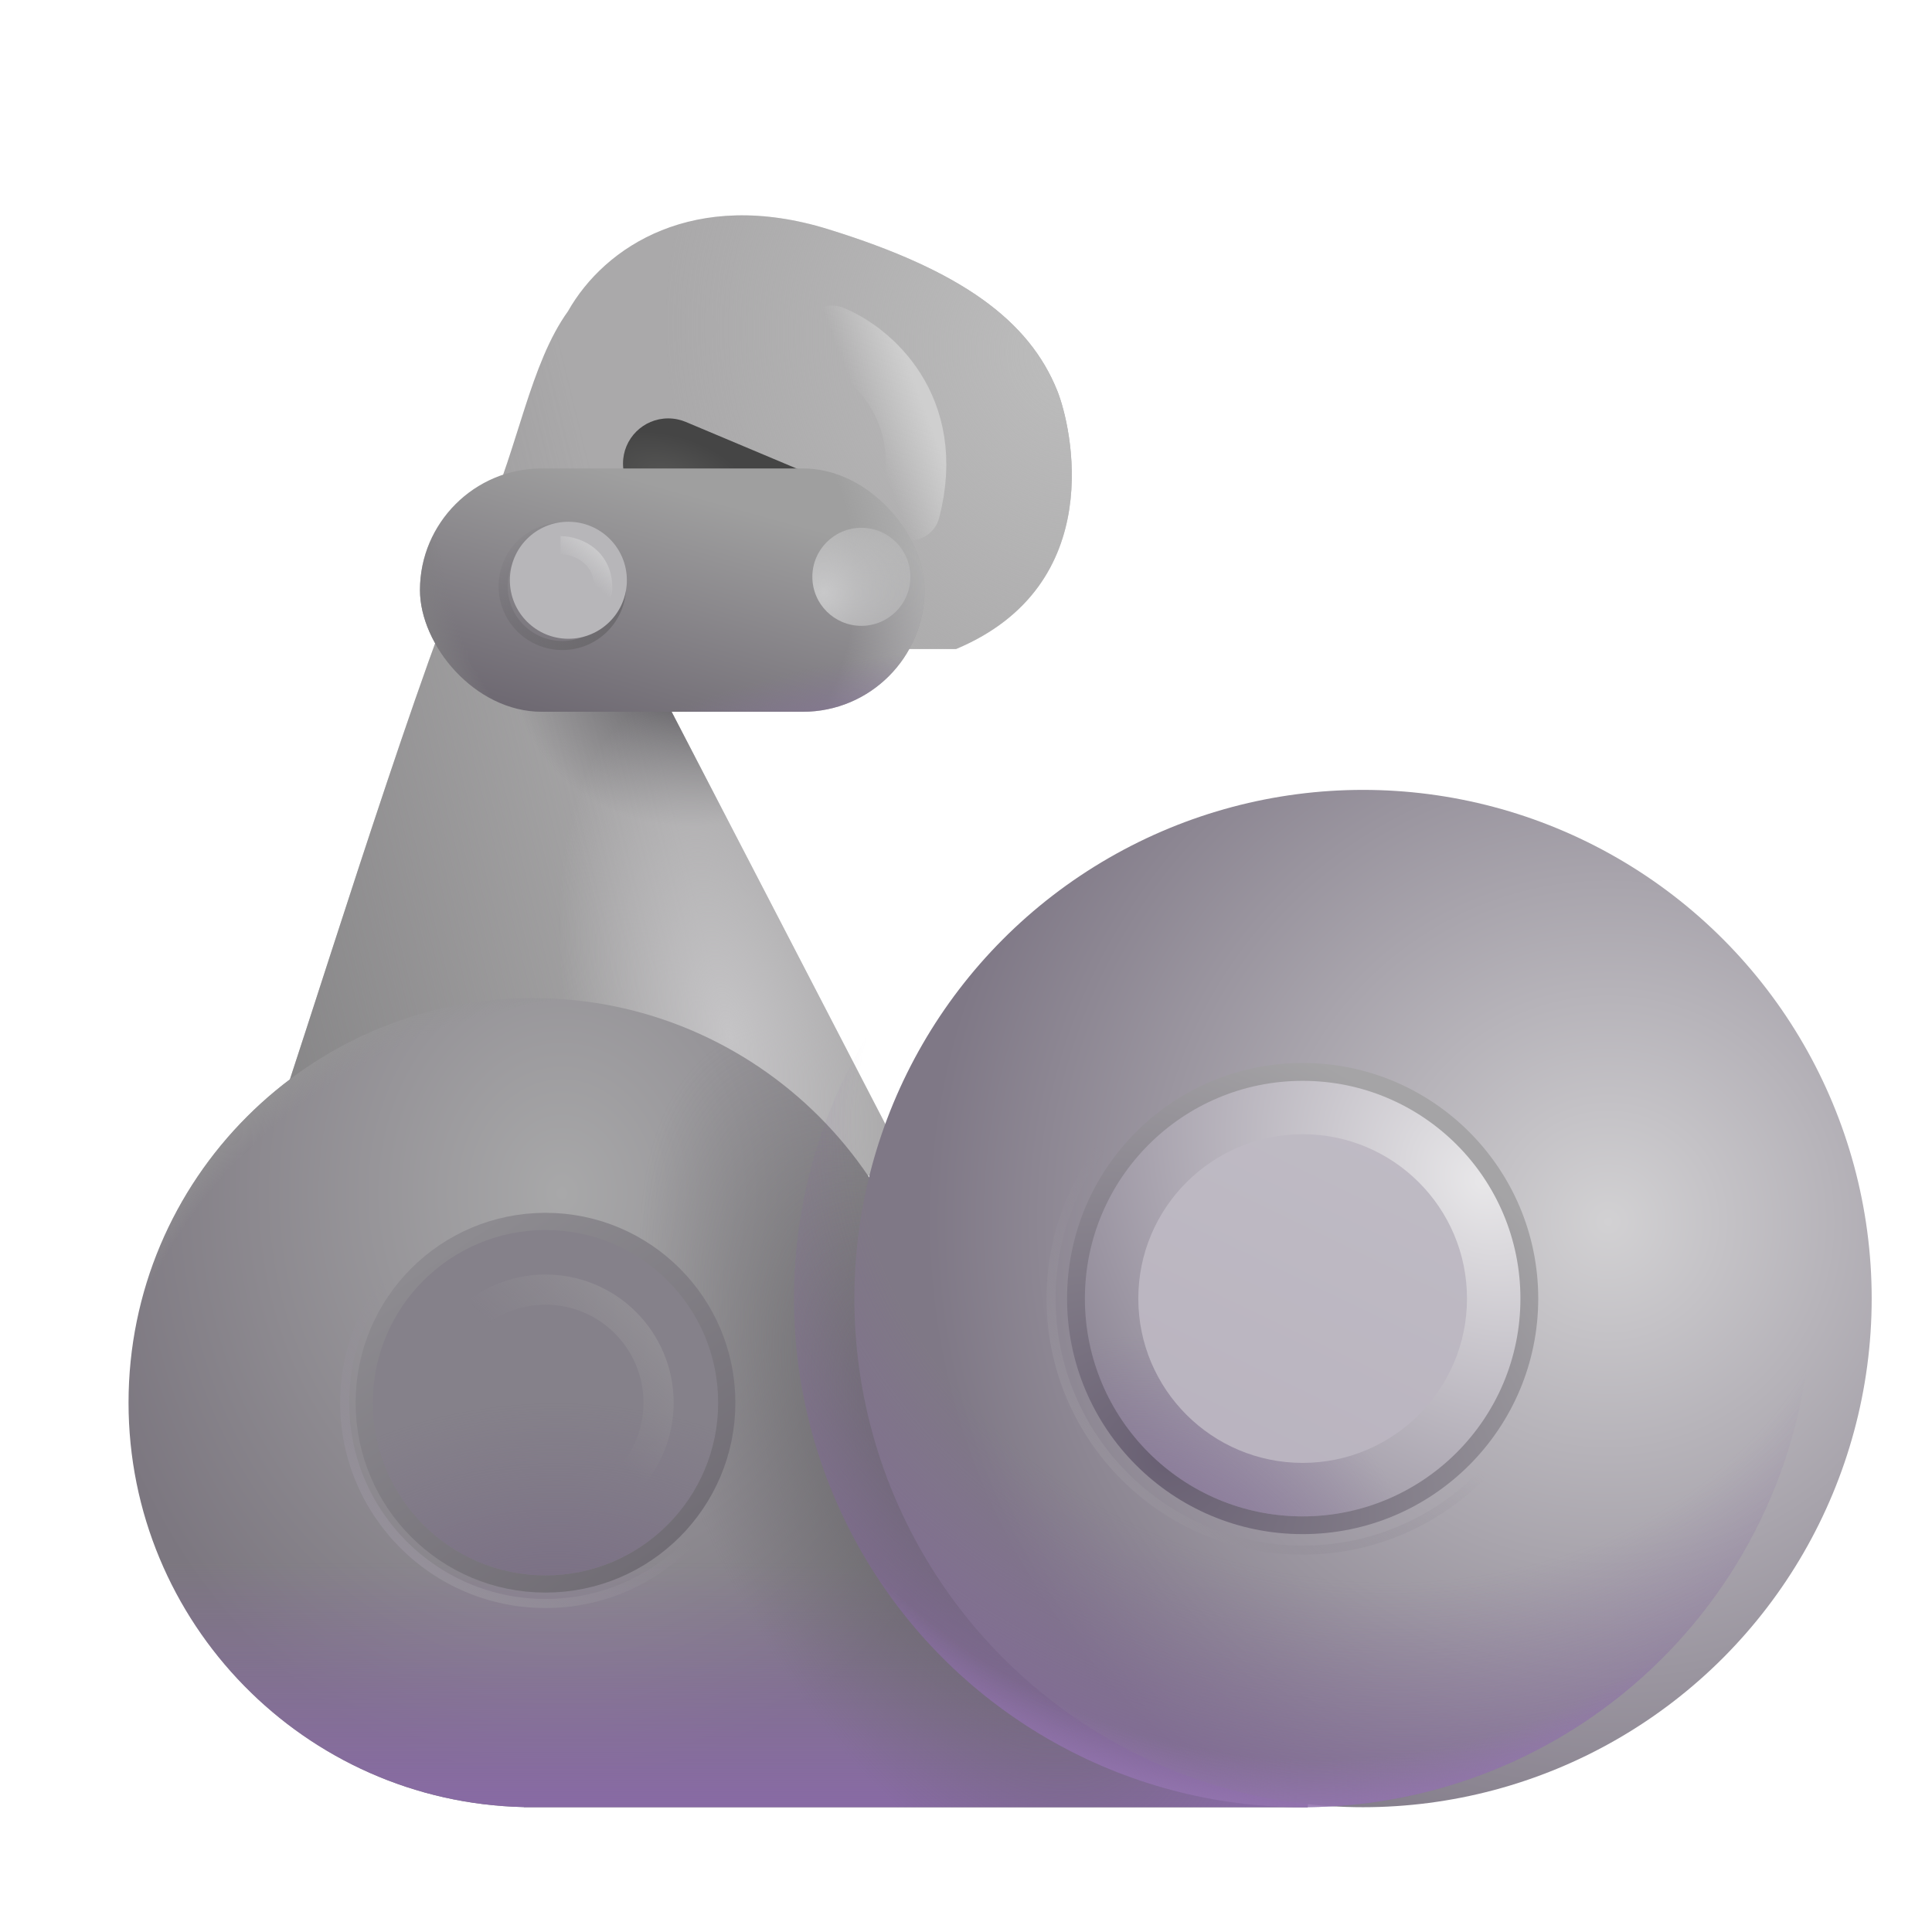
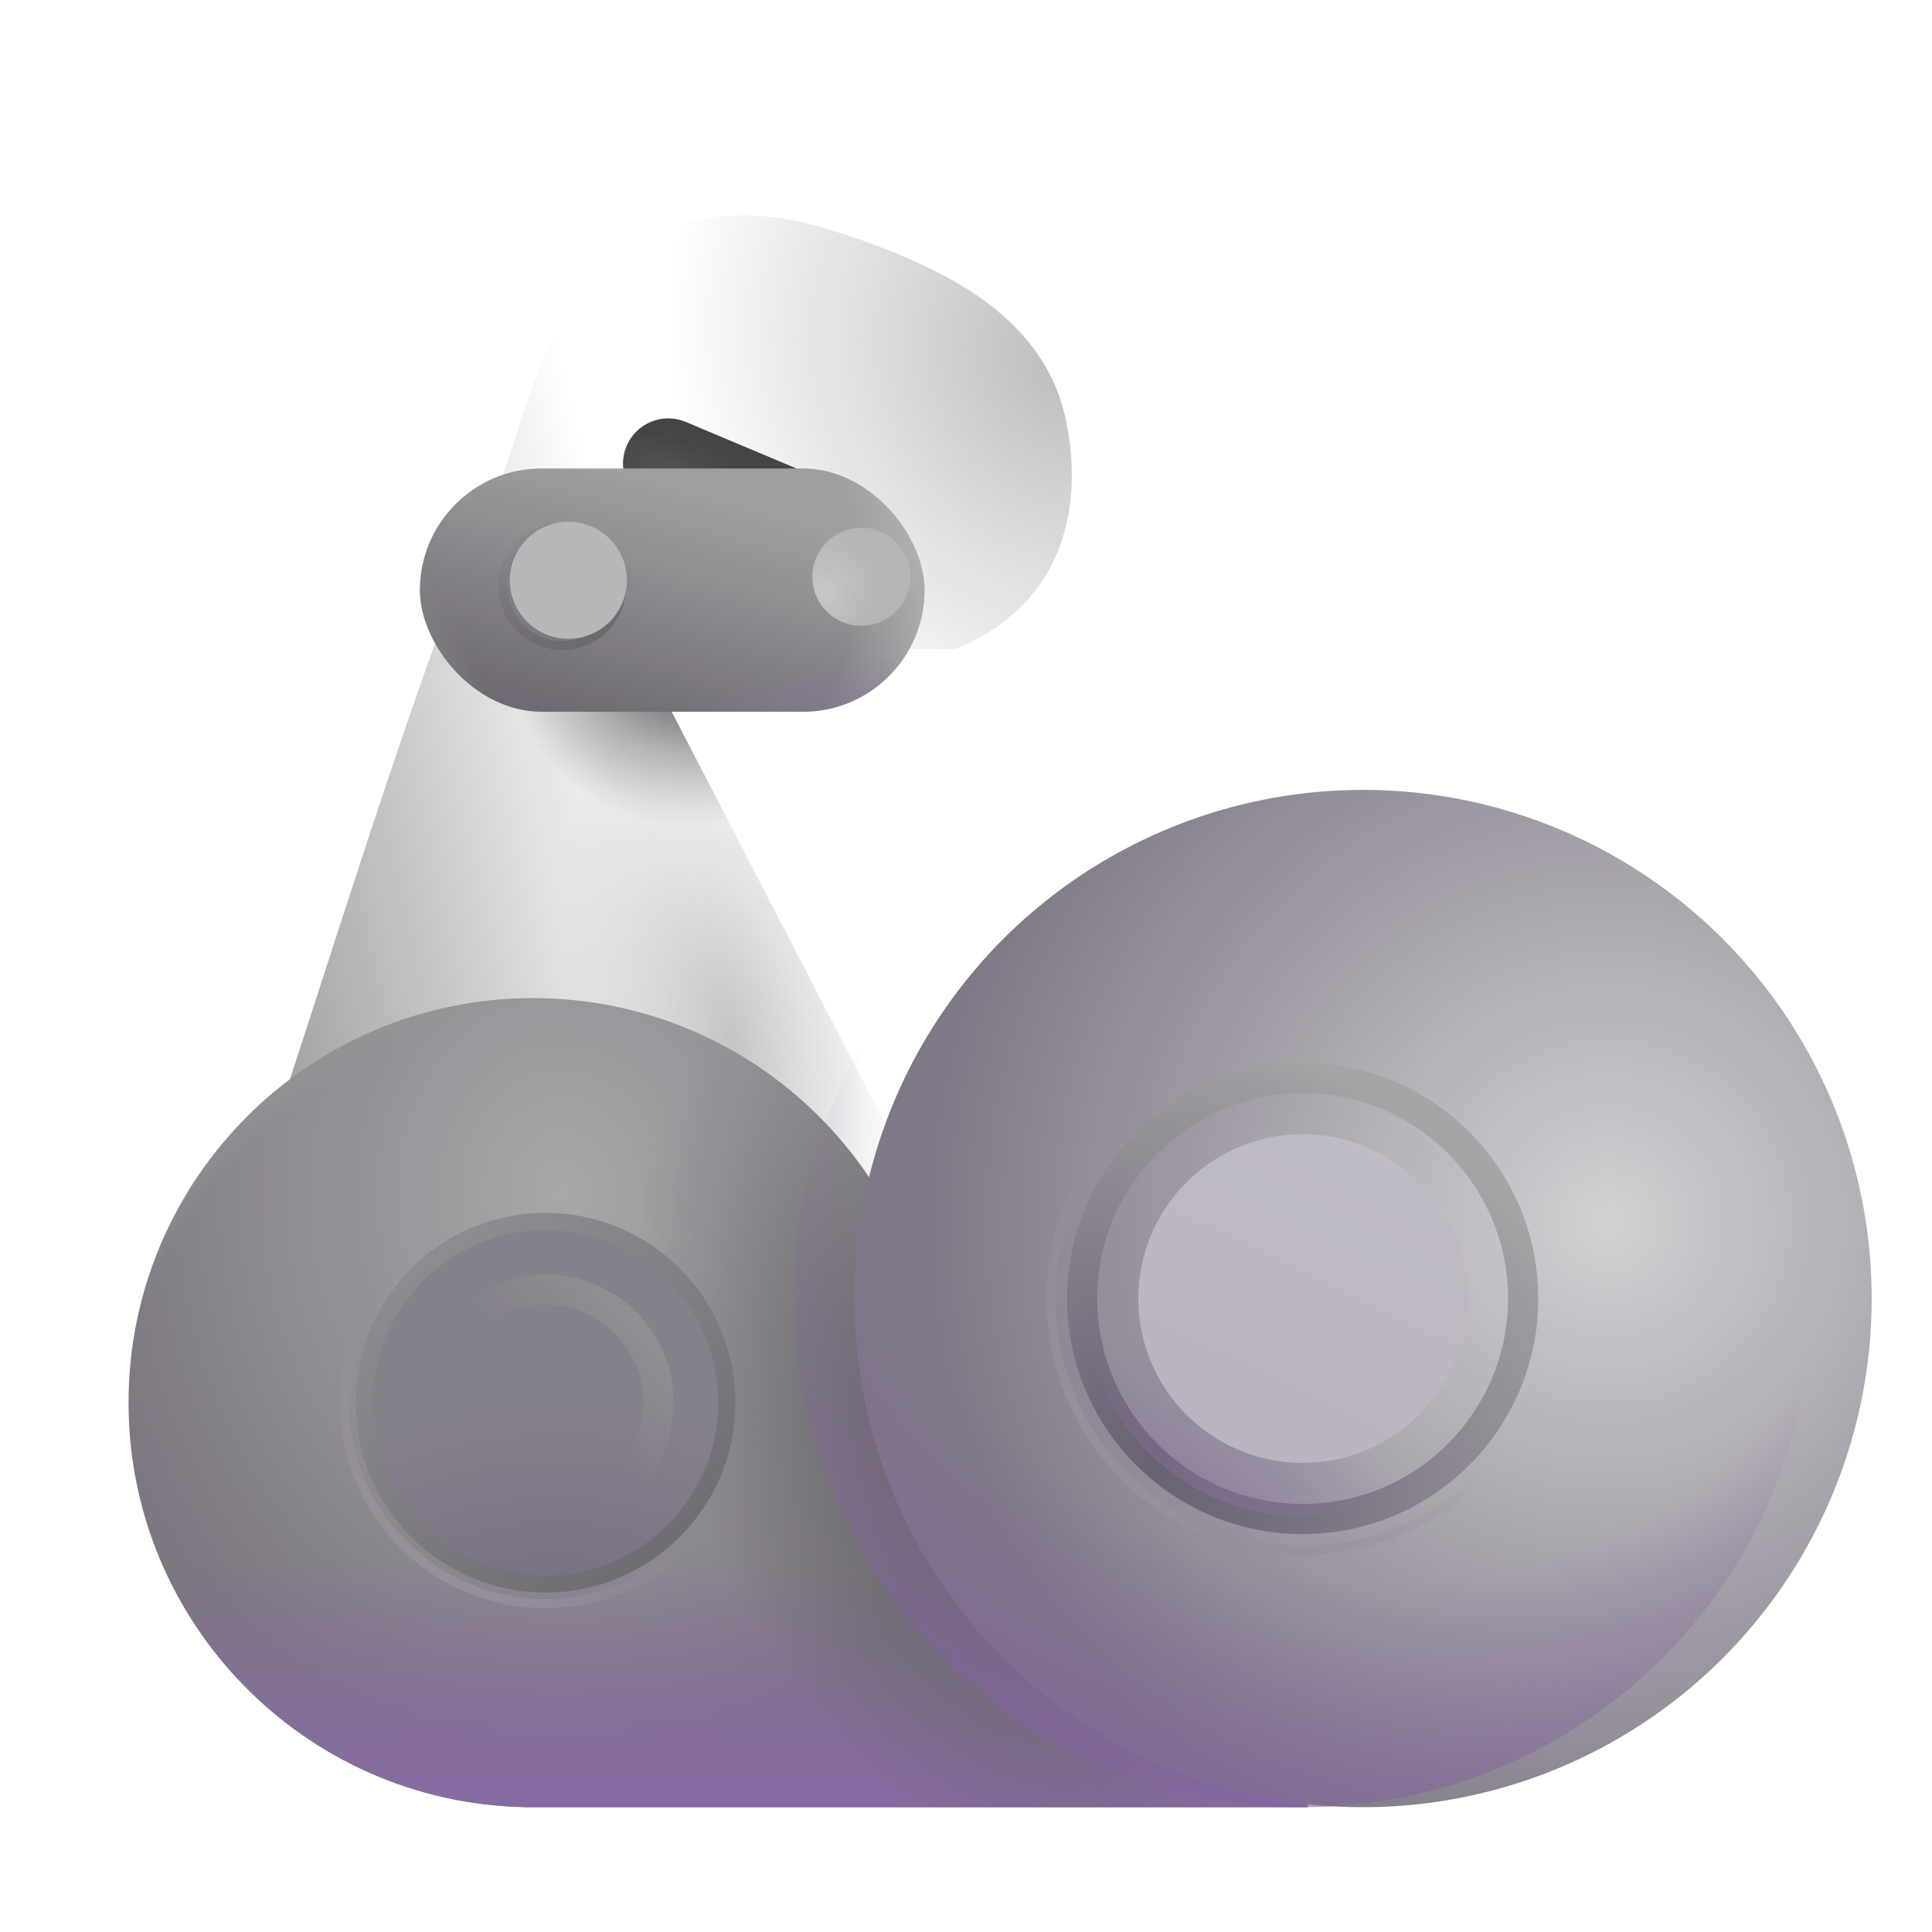
<svg xmlns="http://www.w3.org/2000/svg" width="100%" height="100%" viewBox="0 0 32 32" fill="none">
  <g filter="url(#filter0_i_20020_4391)">
-     <path d="M3.211 18.156C2.536 20.206 2.232 21.76 2.211 22.187L13.524 19.312L9.086 10.75H14.336C16.868 9.687 16.246 7.054 16.012 6.473C15.547 5.316 14.438 4.484 12.219 3.797C10.001 3.109 8.516 4.078 7.907 5.156C7.282 6.023 7.079 7.414 6.555 8.57C5.774 10.07 4.055 15.594 3.211 18.156Z" fill="#AAA9AA" />
    <path d="M3.211 18.156C2.536 20.206 2.232 21.76 2.211 22.187L13.524 19.312L9.086 10.75H14.336C16.868 9.687 16.246 7.054 16.012 6.473C15.547 5.316 14.438 4.484 12.219 3.797C10.001 3.109 8.516 4.078 7.907 5.156C7.282 6.023 7.079 7.414 6.555 8.57C5.774 10.07 4.055 15.594 3.211 18.156Z" fill="url(#paint0_linear_20020_4391)" />
    <path d="M3.211 18.156C2.536 20.206 2.232 21.76 2.211 22.187L13.524 19.312L9.086 10.75H14.336C16.868 9.687 16.246 7.054 16.012 6.473C15.547 5.316 14.438 4.484 12.219 3.797C10.001 3.109 8.516 4.078 7.907 5.156C7.282 6.023 7.079 7.414 6.555 8.57C5.774 10.07 4.055 15.594 3.211 18.156Z" fill="url(#paint1_radial_20020_4391)" />
    <path d="M3.211 18.156C2.536 20.206 2.232 21.76 2.211 22.187L13.524 19.312L9.086 10.75H14.336C16.868 9.687 16.246 7.054 16.012 6.473C15.547 5.316 14.438 4.484 12.219 3.797C10.001 3.109 8.516 4.078 7.907 5.156C7.282 6.023 7.079 7.414 6.555 8.57C5.774 10.07 4.055 15.594 3.211 18.156Z" fill="url(#paint2_radial_20020_4391)" />
    <path d="M3.211 18.156C2.536 20.206 2.232 21.76 2.211 22.187L13.524 19.312L9.086 10.75H14.336C16.868 9.687 16.246 7.054 16.012 6.473C15.547 5.316 14.438 4.484 12.219 3.797C10.001 3.109 8.516 4.078 7.907 5.156C7.282 6.023 7.079 7.414 6.555 8.57C5.774 10.07 4.055 15.594 3.211 18.156Z" fill="url(#paint3_radial_20020_4391)" />
  </g>
  <path d="M15.53 23.233C15.53 19.532 12.53 16.532 8.83 16.532C5.129 16.532 2.129 19.532 2.129 23.233C2.129 26.882 5.048 29.851 8.678 29.931V29.933H21.66V23.233H15.53Z" fill="url(#paint4_radial_20020_4391)" />
-   <path d="M15.53 23.233C15.53 19.532 12.53 16.532 8.83 16.532C5.129 16.532 2.129 19.532 2.129 23.233C2.129 26.882 5.048 29.851 8.678 29.931V29.933H21.66V23.233H15.53Z" fill="url(#paint5_linear_20020_4391)" />
+   <path d="M15.53 23.233C5.129 16.532 2.129 19.532 2.129 23.233C2.129 26.882 5.048 29.851 8.678 29.931V29.933H21.66V23.233H15.53Z" fill="url(#paint5_linear_20020_4391)" />
  <path d="M15.53 23.233C15.53 19.532 12.53 16.532 8.83 16.532C5.129 16.532 2.129 19.532 2.129 23.233C2.129 26.882 5.048 29.851 8.678 29.931V29.933H21.66V23.233H15.53Z" fill="url(#paint6_radial_20020_4391)" />
  <path d="M15.53 23.233C15.53 19.532 12.53 16.532 8.83 16.532C5.129 16.532 2.129 19.532 2.129 23.233C2.129 26.882 5.048 29.851 8.678 29.931V29.933H21.66V23.233H15.53Z" fill="url(#paint7_radial_20020_4391)" />
  <g filter="url(#filter1_f_20020_4391)">
    <circle cx="9.035" cy="23.233" r="3.326" stroke="url(#paint8_linear_20020_4391)" stroke-width="0.15" />
  </g>
  <g filter="url(#filter2_f_20020_4391)">
    <circle cx="9.035" cy="23.233" r="2.895" stroke="url(#paint9_linear_20020_4391)" stroke-width="0.5" />
  </g>
  <g filter="url(#filter3_ii_20020_4391)">
    <circle cx="9.035" cy="23.233" r="2.86" fill="#85818A" />
  </g>
  <circle cx="9.035" cy="23.233" r="2.86" fill="url(#paint10_radial_20020_4391)" />
  <g filter="url(#filter4_f_20020_4391)">
    <circle cx="9.035" cy="23.233" r="1.873" stroke="url(#paint11_linear_20020_4391)" stroke-width="0.5" />
  </g>
  <g filter="url(#filter5_i_20020_4391)">
    <circle cx="21.576" cy="21.508" r="8.425" fill="url(#paint12_radial_20020_4391)" />
  </g>
  <circle cx="21.576" cy="21.508" r="8.425" fill="url(#paint13_radial_20020_4391)" />
-   <circle cx="21.576" cy="21.508" r="8.425" fill="url(#paint14_radial_20020_4391)" />
  <g filter="url(#filter6_f_20020_4391)">
    <circle cx="21.576" cy="21.508" r="3.652" stroke="url(#paint15_radial_20020_4391)" stroke-width="0.5" />
  </g>
-   <circle cx="21.576" cy="21.509" r="3.607" fill="url(#paint16_radial_20020_4391)" />
  <circle cx="21.576" cy="21.509" r="3.607" fill="url(#paint17_radial_20020_4391)" />
  <g filter="url(#filter7_f_20020_4391)">
    <circle cx="21.576" cy="21.508" r="4.167" stroke="url(#paint18_linear_20020_4391)" stroke-width="0.15" />
  </g>
  <g filter="url(#filter8_f_20020_4391)">
    <circle cx="21.576" cy="21.508" r="2.722" fill="url(#paint19_linear_20020_4391)" />
  </g>
  <path d="M11.737 8.011C11.614 8.257 11.361 8.426 11.067 8.426C10.654 8.426 10.319 8.091 10.319 7.678C10.319 7.265 10.654 6.93 11.067 6.93C11.171 6.93 11.27 6.951 11.36 6.989L13.79 8.011H11.737Z" fill="url(#paint20_radial_20020_4391)" />
  <g filter="url(#filter9_f_20020_4391)">
-     <path d="M13.782 5.562C14.399 5.81 15.519 6.734 15.071 8.452" stroke="url(#paint21_linear_20020_4391)" stroke-linecap="round" />
-   </g>
+     </g>
  <rect x="6.956" y="7.759" width="8.357" height="4.03" rx="2.015" fill="url(#paint22_linear_20020_4391)" />
  <rect x="6.956" y="7.759" width="8.357" height="4.03" rx="2.015" fill="url(#paint23_radial_20020_4391)" />
  <rect x="6.956" y="7.759" width="8.357" height="4.03" rx="2.015" fill="url(#paint24_radial_20020_4391)" />
  <rect x="6.956" y="7.759" width="8.357" height="4.03" rx="2.015" fill="url(#paint25_radial_20020_4391)" />
  <g filter="url(#filter10_f_20020_4391)">
    <circle cx="9.314" cy="9.711" r="0.981" stroke="url(#paint26_linear_20020_4391)" stroke-width="0.15" />
  </g>
  <g filter="url(#filter11_i_20020_4391)">
    <circle cx="9.314" cy="9.711" r="0.969" fill="#B7B6B9" />
  </g>
  <g filter="url(#filter12_f_20020_4391)">
    <circle cx="14.267" cy="9.554" r="0.812" fill="url(#paint27_radial_20020_4391)" />
  </g>
  <g filter="url(#filter13_f_20020_4391)">
-     <path d="M9.84 9.795C9.834 9.878 9.896 9.95 9.979 9.955C10.062 9.961 10.133 9.899 10.139 9.816L9.84 9.795ZM9.284 9.18C9.398 9.18 9.549 9.221 9.663 9.318C9.771 9.408 9.857 9.555 9.84 9.795L10.139 9.816C10.162 9.482 10.039 9.241 9.856 9.088C9.68 8.94 9.458 8.88 9.284 8.88V9.18Z" fill="url(#paint28_linear_20020_4391)" />
-   </g>
+     </g>
  <defs>
    <filter id="filter0_i_20020_4391" x="2.211" y="3.566" width="15.541" height="18.621" filterUnits="userSpaceOnUse" color-interpolation-filters="sRGB">
      <feFlood flood-opacity="0" result="BackgroundImageFix" />
      <feBlend mode="normal" in="SourceGraphic" in2="BackgroundImageFix" result="shape" />
      <feColorMatrix in="SourceAlpha" type="matrix" values="0 0 0 0 0 0 0 0 0 0 0 0 0 0 0 0 0 0 127 0" result="hardAlpha" />
      <feOffset dx="1.5" />
      <feGaussianBlur stdDeviation="1.5" />
      <feComposite in2="hardAlpha" operator="arithmetic" k2="-1" k3="1" />
      <feColorMatrix type="matrix" values="0 0 0 0 0 0 0 0 0 0 0 0 0 0 0 0 0 0 0.25 0" />
      <feBlend mode="normal" in2="shape" result="effect1_innerShadow_20020_4391" />
    </filter>
    <filter id="filter1_f_20020_4391" x="5.484" y="19.681" width="7.103" height="7.103" filterUnits="userSpaceOnUse" color-interpolation-filters="sRGB">
      <feFlood flood-opacity="0" result="BackgroundImageFix" />
      <feBlend mode="normal" in="SourceGraphic" in2="BackgroundImageFix" result="shape" />
      <feGaussianBlur stdDeviation="0.075" result="effect1_foregroundBlur_20020_4391" />
    </filter>
    <filter id="filter2_f_20020_4391" x="5.49" y="19.688" width="7.09" height="7.09" filterUnits="userSpaceOnUse" color-interpolation-filters="sRGB">
      <feFlood flood-opacity="0" result="BackgroundImageFix" />
      <feBlend mode="normal" in="SourceGraphic" in2="BackgroundImageFix" result="shape" />
      <feGaussianBlur stdDeviation="0.2" result="effect1_foregroundBlur_20020_4391" />
    </filter>
    <filter id="filter3_ii_20020_4391" x="6.176" y="20.373" width="5.719" height="5.719" filterUnits="userSpaceOnUse" color-interpolation-filters="sRGB">
      <feFlood flood-opacity="0" result="BackgroundImageFix" />
      <feBlend mode="normal" in="SourceGraphic" in2="BackgroundImageFix" result="shape" />
      <feColorMatrix in="SourceAlpha" type="matrix" values="0 0 0 0 0 0 0 0 0 0 0 0 0 0 0 0 0 0 127 0" result="hardAlpha" />
      <feOffset />
      <feGaussianBlur stdDeviation="1" />
      <feComposite in2="hardAlpha" operator="arithmetic" k2="-1" k3="1" />
      <feColorMatrix type="matrix" values="0 0 0 0 0.365 0 0 0 0 0.345 0 0 0 0 0.388 0 0 0 1 0" />
      <feBlend mode="normal" in2="shape" result="effect1_innerShadow_20020_4391" />
      <feColorMatrix in="SourceAlpha" type="matrix" values="0 0 0 0 0 0 0 0 0 0 0 0 0 0 0 0 0 0 127 0" result="hardAlpha" />
      <feOffset />
      <feGaussianBlur stdDeviation="0.1" />
      <feComposite in2="hardAlpha" operator="arithmetic" k2="-1" k3="1" />
      <feColorMatrix type="matrix" values="0 0 0 0 0.302 0 0 0 0 0.282 0 0 0 0 0.325 0 0 0 1 0" />
      <feBlend mode="normal" in2="effect1_innerShadow_20020_4391" result="effect2_innerShadow_20020_4391" />
    </filter>
    <filter id="filter4_f_20020_4391" x="6.612" y="20.809" width="4.847" height="4.847" filterUnits="userSpaceOnUse" color-interpolation-filters="sRGB">
      <feFlood flood-opacity="0" result="BackgroundImageFix" />
      <feBlend mode="normal" in="SourceGraphic" in2="BackgroundImageFix" result="shape" />
      <feGaussianBlur stdDeviation="0.15" result="effect1_foregroundBlur_20020_4391" />
    </filter>
    <filter id="filter5_i_20020_4391" x="13.151" y="13.084" width="17.849" height="16.849" filterUnits="userSpaceOnUse" color-interpolation-filters="sRGB">
      <feFlood flood-opacity="0" result="BackgroundImageFix" />
      <feBlend mode="normal" in="SourceGraphic" in2="BackgroundImageFix" result="shape" />
      <feColorMatrix in="SourceAlpha" type="matrix" values="0 0 0 0 0 0 0 0 0 0 0 0 0 0 0 0 0 0 127 0" result="hardAlpha" />
      <feOffset dx="1" />
      <feGaussianBlur stdDeviation="1.5" />
      <feComposite in2="hardAlpha" operator="arithmetic" k2="-1" k3="1" />
      <feColorMatrix type="matrix" values="0 0 0 0 0.506 0 0 0 0 0.502 0 0 0 0 0.51 0 0 0 1 0" />
      <feBlend mode="normal" in2="shape" result="effect1_innerShadow_20020_4391" />
    </filter>
    <filter id="filter6_f_20020_4391" x="17.424" y="17.357" width="8.303" height="8.303" filterUnits="userSpaceOnUse" color-interpolation-filters="sRGB">
      <feFlood flood-opacity="0" result="BackgroundImageFix" />
      <feBlend mode="normal" in="SourceGraphic" in2="BackgroundImageFix" result="shape" />
      <feGaussianBlur stdDeviation="0.125" result="effect1_foregroundBlur_20020_4391" />
    </filter>
    <filter id="filter7_f_20020_4391" x="17.183" y="17.116" width="8.784" height="8.784" filterUnits="userSpaceOnUse" color-interpolation-filters="sRGB">
      <feFlood flood-opacity="0" result="BackgroundImageFix" />
      <feBlend mode="normal" in="SourceGraphic" in2="BackgroundImageFix" result="shape" />
      <feGaussianBlur stdDeviation="0.075" result="effect1_foregroundBlur_20020_4391" />
    </filter>
    <filter id="filter8_f_20020_4391" x="18.353" y="18.286" width="6.445" height="6.445" filterUnits="userSpaceOnUse" color-interpolation-filters="sRGB">
      <feFlood flood-opacity="0" result="BackgroundImageFix" />
      <feBlend mode="normal" in="SourceGraphic" in2="BackgroundImageFix" result="shape" />
      <feGaussianBlur stdDeviation="0.25" result="effect1_foregroundBlur_20020_4391" />
    </filter>
    <filter id="filter9_f_20020_4391" x="12.532" y="4.312" width="3.892" height="5.39" filterUnits="userSpaceOnUse" color-interpolation-filters="sRGB">
      <feFlood flood-opacity="0" result="BackgroundImageFix" />
      <feBlend mode="normal" in="SourceGraphic" in2="BackgroundImageFix" result="shape" />
      <feGaussianBlur stdDeviation="0.375" result="effect1_foregroundBlur_20020_4391" />
    </filter>
    <filter id="filter10_f_20020_4391" x="8.107" y="8.505" width="2.412" height="2.412" filterUnits="userSpaceOnUse" color-interpolation-filters="sRGB">
      <feFlood flood-opacity="0" result="BackgroundImageFix" />
      <feBlend mode="normal" in="SourceGraphic" in2="BackgroundImageFix" result="shape" />
      <feGaussianBlur stdDeviation="0.075" result="effect1_foregroundBlur_20020_4391" />
    </filter>
    <filter id="filter11_i_20020_4391" x="8.344" y="8.642" width="2.038" height="2.038" filterUnits="userSpaceOnUse" color-interpolation-filters="sRGB">
      <feFlood flood-opacity="0" result="BackgroundImageFix" />
      <feBlend mode="normal" in="SourceGraphic" in2="BackgroundImageFix" result="shape" />
      <feColorMatrix in="SourceAlpha" type="matrix" values="0 0 0 0 0 0 0 0 0 0 0 0 0 0 0 0 0 0 127 0" result="hardAlpha" />
      <feOffset dx="0.1" dy="-0.1" />
      <feGaussianBlur stdDeviation="0.25" />
      <feComposite in2="hardAlpha" operator="arithmetic" k2="-1" k3="1" />
      <feColorMatrix type="matrix" values="0 0 0 0 0.525 0 0 0 0 0.502 0 0 0 0 0.549 0 0 0 1 0" />
      <feBlend mode="normal" in2="shape" result="effect1_innerShadow_20020_4391" />
    </filter>
    <filter id="filter12_f_20020_4391" x="12.455" y="7.742" width="3.624" height="3.624" filterUnits="userSpaceOnUse" color-interpolation-filters="sRGB">
      <feFlood flood-opacity="0" result="BackgroundImageFix" />
      <feBlend mode="normal" in="SourceGraphic" in2="BackgroundImageFix" result="shape" />
      <feGaussianBlur stdDeviation="0.5" result="effect1_foregroundBlur_20020_4391" />
    </filter>
    <filter id="filter13_f_20020_4391" x="9.134" y="8.73" width="1.157" height="1.375" filterUnits="userSpaceOnUse" color-interpolation-filters="sRGB">
      <feFlood flood-opacity="0" result="BackgroundImageFix" />
      <feBlend mode="normal" in="SourceGraphic" in2="BackgroundImageFix" result="shape" />
      <feGaussianBlur stdDeviation="0.075" result="effect1_foregroundBlur_20020_4391" />
    </filter>
    <linearGradient id="paint0_linear_20020_4391" x1="-0.257" y1="18.312" x2="10.243" y2="15.75" gradientUnits="userSpaceOnUse">
      <stop stop-color="#777678" />
      <stop offset="1" stop-color="#777678" stop-opacity="0" />
    </linearGradient>
    <radialGradient id="paint1_radial_20020_4391" cx="0" cy="0" r="1" gradientUnits="userSpaceOnUse" gradientTransform="translate(10.118 10.719) rotate(68.085) scale(2.931 3.203)">
      <stop offset="0.157" stop-color="#58565B" />
      <stop offset="1" stop-color="#58565B" stop-opacity="0" />
    </radialGradient>
    <radialGradient id="paint2_radial_20020_4391" cx="0" cy="0" r="1" gradientUnits="userSpaceOnUse" gradientTransform="translate(10.586 17.187) rotate(77.574) scale(5.664 2.616)">
      <stop stop-color="#C5C4C6" />
      <stop offset="1" stop-color="#C5C4C6" stop-opacity="0" />
    </radialGradient>
    <radialGradient id="paint3_radial_20020_4391" cx="0" cy="0" r="1" gradientUnits="userSpaceOnUse" gradientTransform="translate(16.253 5.937) rotate(146.967) scale(6.535 7.161)">
      <stop stop-color="#BCBCBC" />
      <stop offset="1" stop-color="#BCBCBC" stop-opacity="0" />
    </radialGradient>
    <radialGradient id="paint4_radial_20020_4391" cx="0" cy="0" r="1" gradientUnits="userSpaceOnUse" gradientTransform="translate(9.301 19.75) rotate(90) scale(9.794 8.093)">
      <stop stop-color="#A8A8A9" />
      <stop offset="1" stop-color="#7C7780" />
    </radialGradient>
    <linearGradient id="paint5_linear_20020_4391" x1="12.215" y1="29.933" x2="12.215" y2="25.891" gradientUnits="userSpaceOnUse">
      <stop stop-color="#886AA4" />
      <stop offset="1" stop-color="#886AA4" stop-opacity="0" />
    </linearGradient>
    <radialGradient id="paint6_radial_20020_4391" cx="0" cy="0" r="1" gradientUnits="userSpaceOnUse" gradientTransform="translate(15.757 24.305) rotate(152.745) scale(4.109 7.986)">
      <stop stop-color="#676668" />
      <stop offset="1" stop-color="#676668" stop-opacity="0" />
    </radialGradient>
    <radialGradient id="paint7_radial_20020_4391" cx="0" cy="0" r="1" gradientUnits="userSpaceOnUse" gradientTransform="translate(11.895 27.029) rotate(-132.632) scale(11.806 10.25)">
      <stop offset="0.942" stop-color="#959595" stop-opacity="0" />
      <stop offset="1" stop-color="#959595" />
    </radialGradient>
    <linearGradient id="paint8_linear_20020_4391" x1="6.723" y1="26.24" x2="9.035" y2="23.536" gradientUnits="userSpaceOnUse">
      <stop stop-color="#96919B" />
      <stop offset="1" stop-color="#96919B" stop-opacity="0" />
    </linearGradient>
    <linearGradient id="paint9_linear_20020_4391" x1="7.54" y1="20.588" x2="11.089" y2="25.878" gradientUnits="userSpaceOnUse">
      <stop stop-color="#8D8B90" />
      <stop offset="1" stop-color="#706C74" />
    </linearGradient>
    <radialGradient id="paint10_radial_20020_4391" cx="0" cy="0" r="1" gradientUnits="userSpaceOnUse" gradientTransform="translate(9.211 28.469) rotate(-90) scale(5.236 6.594)">
      <stop stop-color="#746582" />
      <stop offset="1" stop-color="#746582" stop-opacity="0" />
    </radialGradient>
    <linearGradient id="paint11_linear_20020_4391" x1="11.33" y1="21.359" x2="9.365" y2="23.233" gradientUnits="userSpaceOnUse">
      <stop stop-color="#99979B" />
      <stop offset="1" stop-color="#918E93" stop-opacity="0" />
    </linearGradient>
    <radialGradient id="paint12_radial_20020_4391" cx="0" cy="0" r="1" gradientUnits="userSpaceOnUse" gradientTransform="translate(25.618 20.25) rotate(152.865) scale(11.237)">
      <stop stop-color="#D2D1D3" />
      <stop offset="1" stop-color="#7F7886" />
    </radialGradient>
    <radialGradient id="paint13_radial_20020_4391" cx="0" cy="0" r="1" gradientUnits="userSpaceOnUse" gradientTransform="translate(22.479 19.116) rotate(100.607) scale(14.188 16.762)">
      <stop offset="0.495" stop-color="#83659E" stop-opacity="0" />
      <stop offset="0.912" stop-color="#83659E" />
    </radialGradient>
    <radialGradient id="paint14_radial_20020_4391" cx="0" cy="0" r="1" gradientUnits="userSpaceOnUse" gradientTransform="translate(21.868 18.531) rotate(102.067) scale(11.659 11.369)">
      <stop offset="0.907" stop-color="#9677B2" stop-opacity="0" />
      <stop offset="1" stop-color="#9677B2" />
    </radialGradient>
    <radialGradient id="paint15_radial_20020_4391" cx="0" cy="0" r="1" gradientUnits="userSpaceOnUse" gradientTransform="translate(19.258 24.219) rotate(-54.654) scale(7.049 9.447)">
      <stop stop-color="#696073" />
      <stop offset="1" stop-color="#A5A4A6" />
    </radialGradient>
    <radialGradient id="paint16_radial_20020_4391" cx="0" cy="0" r="1" gradientUnits="userSpaceOnUse" gradientTransform="translate(24.555 19.563) rotate(138.325) scale(7.238 8.725)">
      <stop stop-color="#E8E7E9" />
      <stop offset="1" stop-color="#8E8796" />
    </radialGradient>
    <radialGradient id="paint17_radial_20020_4391" cx="0" cy="0" r="1" gradientUnits="userSpaceOnUse" gradientTransform="translate(18.896 26.861) rotate(-60.709) scale(4.73)">
      <stop stop-color="#89739F" />
      <stop offset="1" stop-color="#89739F" stop-opacity="0" />
    </radialGradient>
    <linearGradient id="paint18_linear_20020_4391" x1="18.679" y1="25.276" x2="21.576" y2="21.889" gradientUnits="userSpaceOnUse">
      <stop stop-color="#96919B" />
      <stop offset="1" stop-color="#96919B" stop-opacity="0" />
    </linearGradient>
    <linearGradient id="paint19_linear_20020_4391" x1="23.175" y1="18.786" x2="20.325" y2="24.703" gradientUnits="userSpaceOnUse">
      <stop stop-color="#BFBBC4" />
      <stop offset="1" stop-color="#B9B3BF" />
    </linearGradient>
    <radialGradient id="paint20_radial_20020_4391" cx="0" cy="0" r="1" gradientUnits="userSpaceOnUse" gradientTransform="translate(11.071 7.875) rotate(-75.154) scale(0.671 1.345)">
      <stop stop-color="#555554" />
      <stop offset="1" stop-color="#454545" />
    </radialGradient>
    <linearGradient id="paint21_linear_20020_4391" x1="15.174" y1="6.375" x2="14.238" y2="6.731" gradientUnits="userSpaceOnUse">
      <stop stop-color="#CFCFCF" />
      <stop offset="1" stop-color="#CFCFCF" stop-opacity="0" />
    </linearGradient>
    <linearGradient id="paint22_linear_20020_4391" x1="12.586" y1="8.5" x2="11.461" y2="12.531" gradientUnits="userSpaceOnUse">
      <stop stop-color="#9F9F9F" />
      <stop offset="1" stop-color="#6E6972" />
    </linearGradient>
    <radialGradient id="paint23_radial_20020_4391" cx="0" cy="0" r="1" gradientUnits="userSpaceOnUse" gradientTransform="translate(6.713 9.598) scale(9.699 7.552)">
      <stop offset="0.766" stop-color="#C1C1C2" stop-opacity="0" />
      <stop offset="1" stop-color="#C1C1C2" />
    </radialGradient>
    <radialGradient id="paint24_radial_20020_4391" cx="0" cy="0" r="1" gradientUnits="userSpaceOnUse" gradientTransform="translate(15.624 7.454) rotate(159.344) scale(9.264 7.213)">
      <stop offset="0.926" stop-color="#818082" stop-opacity="0" />
      <stop offset="1" stop-color="#818082" />
    </radialGradient>
    <radialGradient id="paint25_radial_20020_4391" cx="0" cy="0" r="1" gradientUnits="userSpaceOnUse" gradientTransform="translate(13.515 12.356) rotate(-102.875) scale(1.273 4.361)">
      <stop stop-color="#877798" />
      <stop offset="1" stop-color="#877798" stop-opacity="0" />
    </radialGradient>
    <linearGradient id="paint26_linear_20020_4391" x1="10.22" y1="10.551" x2="8.634" y2="8.593" gradientUnits="userSpaceOnUse">
      <stop stop-color="#6C6A6D" />
      <stop offset="1" stop-color="#6B686F" stop-opacity="0" />
    </linearGradient>
    <radialGradient id="paint27_radial_20020_4391" cx="0" cy="0" r="1" gradientUnits="userSpaceOnUse" gradientTransform="translate(13.643 9.82) rotate(-32.152) scale(2.336)">
      <stop stop-color="#C8C8C9" />
      <stop offset="1" stop-color="#C8C8C9" stop-opacity="0" />
    </radialGradient>
    <linearGradient id="paint28_linear_20020_4391" x1="10.055" y1="9.03" x2="9.638" y2="9.514" gradientUnits="userSpaceOnUse">
      <stop stop-color="#D2D2D3" />
      <stop offset="1" stop-color="#D2D2D3" stop-opacity="0" />
    </linearGradient>
  </defs>
</svg>